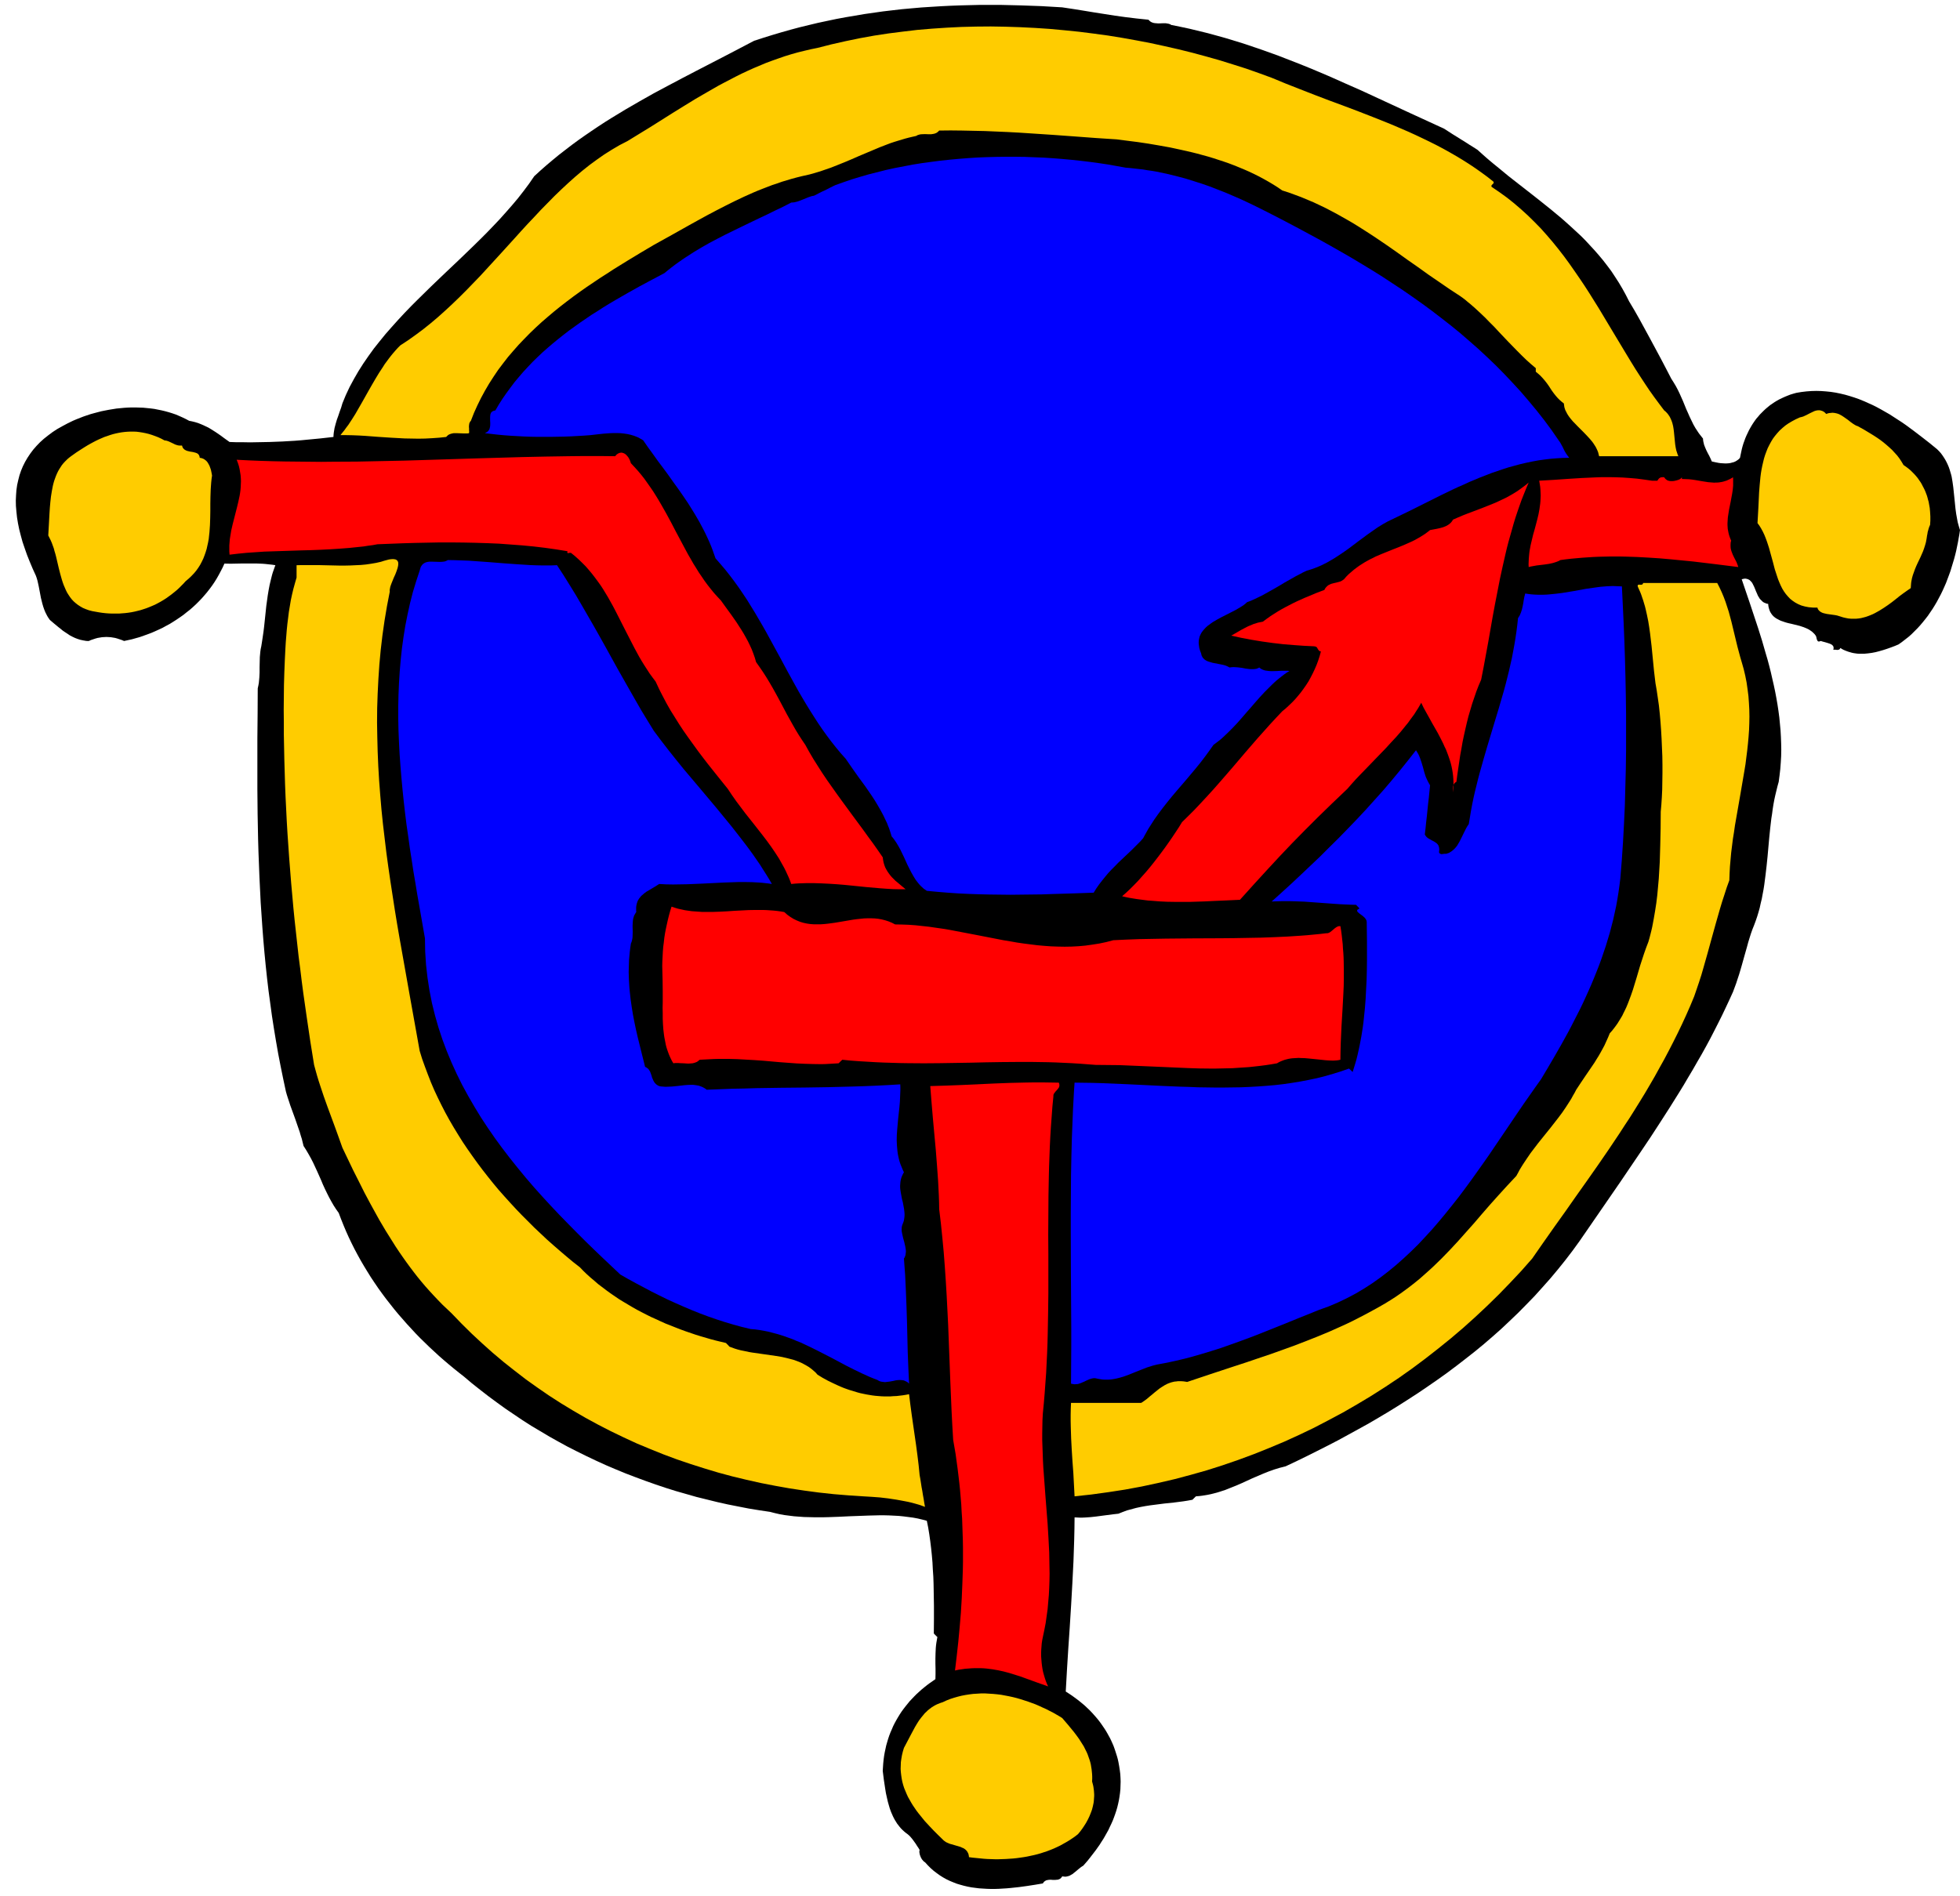
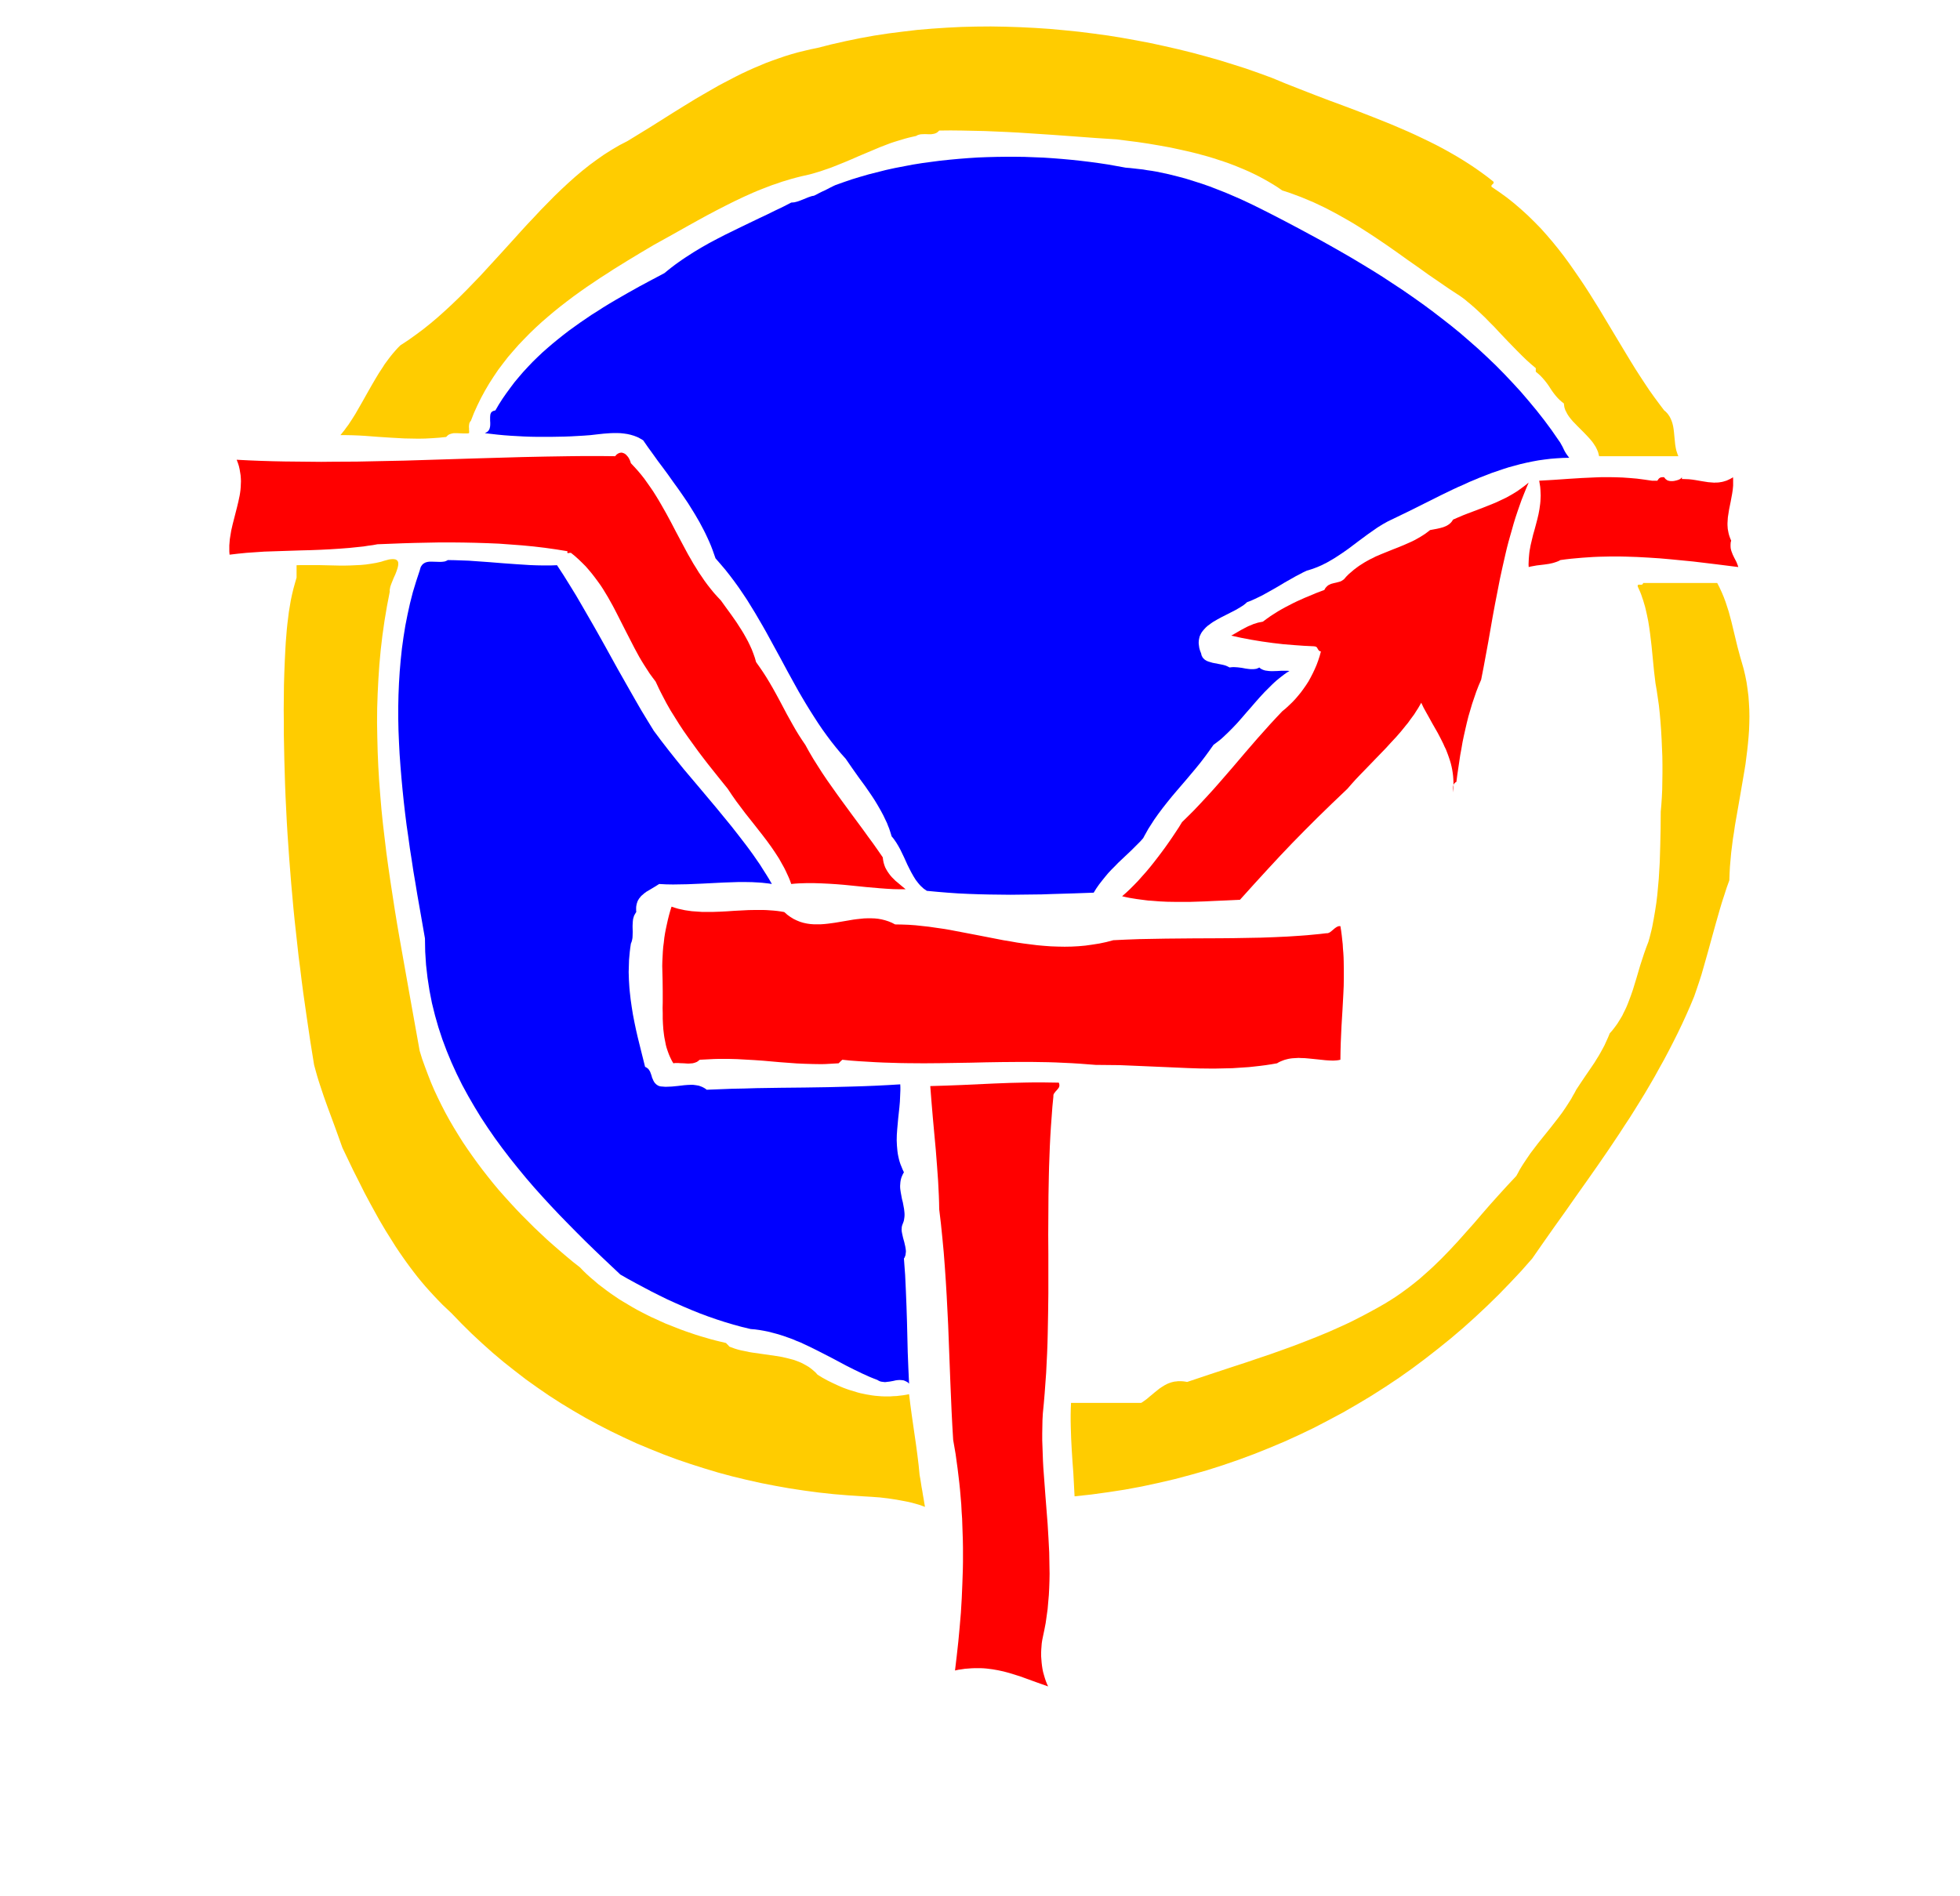
<svg xmlns="http://www.w3.org/2000/svg" fill-rule="evenodd" height="667.68" preserveAspectRatio="none" stroke-linecap="round" viewBox="0 0 16000 15483" width="7.187in">
  <style>.pen1{stroke:none}.brush2{fill:#fc0}.brush3{fill:#00f}.brush4{fill:red}</style>
-   <path class="pen1" style="fill:#000" d="m9375 161 5 5 4 4 5 4 5 4 10 5 12 4 11 2 13 1 12 1h13l26-1h26l12 2 11 2 12 4 10 6 75 15 75 16 74 18 74 18 73 20 72 20 72 22 72 22 71 24 71 24 70 25 70 25 69 27 70 27 68 27 69 28 137 58 135 60 136 60 134 62 270 125 270 124 34 22 34 22 34 21 35 22 34 21 34 22 34 21 34 22 42 38 42 37 43 36 43 35 85 70 87 68 86 67 85 67 85 68 83 69 41 36 40 36 39 36 40 37 38 38 37 40 37 40 36 41 35 42 34 44 33 44 31 47 31 48 29 49 28 51 27 53 44 74 43 76 42 77 43 79 43 80 43 80 43 82 43 83 19 30 18 30 16 30 15 31 28 63 26 64 14 31 14 32 15 31 15 31 17 30 19 29 10 15 11 14 11 14 11 14 1 13 2 13 3 12 3 13 9 23 10 23 11 22 12 22 11 23 10 23 27 6 30 6 16 2 16 1 16 1h15l16-1 15-2 15-4 15-4 13-6 13-8 7-5 5-4 6-6 5-6 5-24 5-24 5-23 6-23 7-23 8-22 8-22 9-21 10-21 10-21 11-20 11-19 12-19 13-19 13-18 15-17 14-17 16-16 16-16 16-15 18-15 17-14 19-13 19-13 20-12 20-11 21-10 22-10 22-9 23-9 23-7 25-7 41-7 42-5 41-3 40-1 40 1 40 3 39 4 39 6 39 8 38 9 38 11 38 12 37 13 37 15 36 16 36 16 36 18 35 19 35 20 35 20 34 22 34 22 34 22 33 23 65 48 64 49 63 49 61 50 17 17 15 17 13 18 12 18 11 18 10 19 9 19 8 19 7 20 6 20 6 20 5 20 7 42 6 43 9 86 9 89 6 44 8 44 4 22 6 22 6 21 7 22-5 34-6 33-6 34-7 34-7 34-8 33-9 34-10 33-10 33-10 33-12 33-12 32-12 32-14 32-14 31-15 31-16 30-16 30-17 29-18 29-19 28-19 28-21 27-21 26-22 26-22 24-24 24-24 24-25 22-27 21-27 21-27 19-31 13-32 12-31 11-31 10-31 9-31 8-31 6-30 4-31 3h-44l-15-1-14-2-14-2-14-3-14-4-14-4-14-5-13-5-14-6-13-7-12-8-3 4-2 4-3 3-3 2-7 2-8 1-9-1-8-1h-16l2-4 1-5v-8l-1-7-3-6-5-6-6-5-7-4-9-4-18-6-20-6-19-5-16-5-7 2-6 2h-5l-4-1-3-2-2-3-2-3-2-4-3-9-2-9-2-9-4-8-9-12-11-11-11-10-13-9-12-8-14-7-14-6-15-6-30-10-32-8-32-8-31-7-15-4-16-5-14-5-15-5-13-6-13-7-13-7-11-8-11-9-10-11-8-11-8-13-6-14-5-16-4-17-2-19-12-2-10-4-10-4-9-5-8-7-7-7-7-7-7-8-5-9-6-9-5-10-4-10-9-20-8-20-8-19-9-18-4-8-5-8-6-7-6-6-6-6-7-4-8-4-8-2-9-2h-10l-11 2-12 3 67 197 67 202 32 102 30 104 15 51 14 52 13 52 12 53 12 52 11 52 10 53 9 52 8 53 7 53 5 52 5 53 3 53 2 53 1 52-1 53-3 52-4 53-6 52-7 53-10 36-9 37-9 37-8 37-7 38-6 38-5 38-6 38-9 77-8 78-7 78-7 78-8 78-9 77-5 38-5 39-6 38-7 37-7 38-9 37-8 37-10 36-11 36-12 35-13 35-14 35-12 34-11 35-11 36-10 37-21 74-21 75-11 38-11 37-12 36-12 37-13 35-13 35-15 33-15 33-30 64-30 63-32 64-32 63-33 64-34 63-35 63-36 62-36 63-37 62-37 63-38 62-77 123-79 123-80 123-82 122-82 121-82 121-166 241-164 238-58 80-59 77-61 76-62 74-64 72-64 71-67 69-67 68-69 66-69 65-71 63-72 62-73 60-75 59-75 58-76 57-77 55-78 54-78 53-80 52-80 51-81 50-82 49-82 48-83 46-84 46-84 46-85 44-85 43-86 43-86 42-87 41-23 6-24 6-23 7-23 7-45 16-45 18-89 38-87 40-44 19-45 18-45 18-46 15-23 7-23 6-24 6-24 5-24 4-24 4-25 3-26 2-3 3-4 3-3 4-4 3-3 4-4 3-4 4-3 4-38 7-38 6-39 5-39 5-77 8-78 10-39 5-38 6-38 7-37 8-37 10-37 10-35 13-35 14-45 5-46 6-46 6-45 6-46 5-44 3-22 1h-22l-21-1-21-1-1 90-2 90-3 90-3 89-9 178-10 177-11 177-12 177-11 176-10 178 20 13 20 13 20 14 19 14 19 14 19 15 18 15 18 15 17 16 17 16 16 16 16 17 15 17 15 17 15 18 14 18 13 18 13 19 13 19 12 19 11 19 11 20 11 20 10 21 9 20 9 21 8 22 7 21 7 22 7 22 6 22 5 23 6 33 5 32 4 32 2 32 1 31-1 31-1 31-3 30-4 29-5 30-6 28-7 29-8 28-9 27-10 28-10 26-12 27-12 25-12 26-14 25-14 25-14 24-15 23-15 24-32 45-33 43-33 42-35 40-10 6-10 7-10 8-10 8-20 17-19 15-10 8-11 6-10 6-11 4-12 3-12 2-13-1-14-2-3 6-4 4-4 5-4 3-4 3-5 2-5 2-5 2-11 1-11 1h-23l-11-1h-12l-11 1-10 2-5 1-5 2-5 3-4 3-5 3-4 5-3 4-4 6-65 11-65 10-66 9-66 7-33 3-33 2-32 2-33 1h-32l-32-1-32-2-32-2-31-4-31-4-31-6-30-7-29-8-30-9-28-11-29-12-27-13-27-15-27-17-25-18-25-19-25-22-23-23-23-25-5-3-5-4-5-5-5-6-5-6-4-7-4-7-3-7-6-16-3-15-1-7v-6l1-6 1-6-9-15-11-16-11-18-13-18-13-18-14-17-7-8-7-7-7-6-7-6-15-11-13-11-13-12-12-12-11-13-10-13-11-14-9-15-9-14-8-15-8-16-7-16-7-16-6-16-6-17-5-17-10-35-8-35-8-36-6-37-11-73-9-72 2-31 2-30 3-30 4-30 5-29 6-28 6-28 8-28 8-27 9-27 10-26 11-25 11-26 12-24 13-24 14-24 14-23 15-23 16-22 17-22 17-21 17-21 19-20 19-20 19-19 21-19 20-18 22-18 21-17 23-17 23-16 23-16 1-42v-42l-1-42v-42l1-43 2-43 2-22 3-22 4-23 4-23-4-4-4-3-3-4-4-3-3-4-4-3-3-4-4-4 1-113v-116l-1-58-1-59-1-58-2-59-4-59-3-58-5-58-6-58-7-57-8-57-9-55-11-55-37-10-38-9-38-7-38-5-39-5-39-4-39-2-40-2-40-1h-40l-41 1-41 1-82 3-82 3-82 4-83 3-41 1h-82l-41-1-40-1-41-3-40-3-40-5-39-5-39-7-39-9-39-10-87-13-86-14-87-17-86-17-85-19-85-21-85-21-84-24-84-24-83-26-83-28-82-29-81-30-81-31-80-33-80-34-79-36-78-37-77-38-77-39-75-41-75-42-74-44-74-44-72-46-71-48-71-48-69-50-69-51-67-52-67-53-65-55-41-32-41-33-41-34-40-34-40-35-39-36-39-36-38-37-38-37-37-38-36-39-36-39-35-40-35-40-34-41-33-42-33-42-32-43-31-43-30-44-30-45-28-45-28-46-27-46-26-47-25-47-24-48-23-48-22-49-21-50-20-50-19-50-22-31-20-31-19-33-18-33-17-34-17-35-16-35-15-36-32-72-33-71-18-35-19-34-20-34-21-33-7-28-7-29-9-28-8-28-19-55-19-55-20-55-20-55-9-28-9-27-9-28-8-28-22-103-21-103-20-103-18-103-17-103-16-103-14-103-14-103-12-102-11-103-10-103-9-103-8-103-7-103-7-103-5-103-5-102-4-103-4-103-3-103-4-206-2-205v-412l2-205 1-206 5-23 4-22 2-22 2-21 2-42v-42l1-42 1-42 2-21 2-22 3-22 5-23 6-38 6-40 6-41 5-41 9-85 9-86 6-43 6-43 7-42 8-42 10-42 10-40 6-20 7-20 7-20 7-19-27-4-28-3-27-3-26-2-52-2h-103l-51 1-51 1-51-1-14 31-16 31-16 30-17 30-18 29-19 28-20 27-21 27-22 26-22 25-23 24-24 24-25 23-25 22-27 21-26 21-27 19-28 19-28 18-29 18-30 16-29 16-30 14-31 14-30 13-32 12-31 11-31 11-32 9-32 9-32 7-32 7-19-8-18-6-18-6-18-5-18-3-18-3-18-1-18-1-17 1-18 1-18 3-18 3-18 5-18 6-18 6-18 8h-12l-12-1-11-2-12-2-23-5-22-7-21-8-21-10-21-11-19-13-20-13-19-13-18-15-18-14-35-29-34-29-7-10-7-10-6-10-6-11-11-22-9-22-8-23-7-24-6-24-6-24-9-48-9-47-5-23-5-22-6-21-7-20-26-57-24-57-22-55-19-54-18-53-14-51-13-51-10-49-8-49-5-47-4-46-1-44 2-44 3-42 6-42 9-40 10-39 13-38 15-36 18-36 20-34 22-33 24-32 27-31 29-30 31-28 34-27 36-27 38-25 41-23 43-23 45-22 28-12 28-11 28-11 29-10 30-10 29-8 30-8 31-8 30-6 31-6 31-5 31-5 31-3 31-3 31-2 31-1h31l31 1 31 1 31 3 30 3 31 4 30 6 30 6 29 7 29 8 29 9 29 10 28 12 27 12 27 13 26 14 25 5 24 6 23 7 23 9 21 9 21 10 21 10 20 12 38 24 38 26 38 28 38 27 57 2h56l55 1 54-1 53-1 52-1 52-2 52-2 51-3 51-3 51-4 52-5 105-10 107-12 1-19 2-18 3-18 3-18 9-34 10-34 12-33 11-33 12-33 10-34 28-68 31-66 35-65 37-64 40-63 42-61 44-61 47-59 48-59 50-57 52-58 52-56 54-56 55-55 56-55 56-55 114-109 114-108 57-55 56-54 56-55 55-55 53-55 53-56 51-57 50-57 48-57 46-59 44-59 42-61 49-45 50-44 51-43 51-42 53-41 52-40 53-39 54-38 54-37 55-37 55-36 56-35 56-34 56-34 57-33 57-33 115-65 116-62 117-62 117-61 236-122 235-123 74-24 74-23 74-22 74-21 75-20 74-18 75-18 75-16 76-16 75-14 77-13 76-13 77-11 77-11 77-9 78-9 78-7 79-7 78-5 80-5 80-4 80-3 81-2 81-2h164l83 2 84 2 84 3 84 3 86 5 85 5 93 14 87 14 85 14 83 13 83 13 86 12 91 11 96 10z" />
  <path class="pen1 brush2" d="m10381 635 116 48 117 46 118 46 118 45 119 44 119 45 118 46 118 47 58 24 58 25 58 25 57 26 57 27 56 27 56 28 55 29 54 30 54 31 53 32 52 33 51 34 51 36 49 36 48 38 2 4v6l-1 3-3 4-5 4-4 5-4 4-1 3v7l2 3 63 43 61 44 59 47 57 49 55 50 53 52 52 53 49 55 48 56 47 58 45 58 44 60 42 60 42 61 41 61 40 62 78 125 75 125 75 125 74 123 37 61 37 60 38 59 38 58 38 57 40 56 40 54 40 53 11 9 9 9 9 10 7 10 7 10 6 11 5 11 5 11 4 11 4 12 3 12 3 12 4 24 3 25 5 51 5 50 4 25 5 24 4 12 4 12 4 12 5 11h-647l-4-16-4-16-6-15-7-15-7-14-9-14-9-14-10-14-22-26-24-26-25-26-25-25-25-25-24-25-12-12-11-13-10-12-10-13-9-13-8-13-7-14-7-13-5-14-4-14-2-15-2-14-18-14-17-15-15-15-14-16-13-16-12-16-12-17-11-17-11-17-12-17-13-17-13-16-15-17-16-17-18-16-19-16v-29l-39-33-38-34-38-37-37-37-75-77-75-79-37-40-39-39-38-39-39-37-40-37-40-35-21-17-20-17-21-16-21-15-87-57-86-59-86-59-85-61-86-60-85-61-86-60-87-59-44-29-45-29-44-28-45-28-46-27-46-26-46-26-47-25-48-25-48-23-49-23-50-21-50-21-51-19-52-19-53-17-36-25-38-24-37-22-39-22-39-21-40-20-40-19-41-18-41-17-42-17-42-16-43-15-43-14-43-14-43-13-44-12-44-12-44-11-44-10-44-10-88-19-89-16-88-15-87-13-87-11-85-11-169-11-175-13-179-13-182-12-92-6-93-5-93-4-93-4-93-2-94-2-93-1-93 1-5 5-4 4-5 4-5 4-10 5-12 4-11 2-13 2h-25l-26-1-26 1-12 1-12 3-12 4-10 6-31 7-30 7-30 8-30 9-30 9-29 9-30 10-29 11-57 22-57 24-57 24-57 24-57 25-57 24-57 23-58 23-29 10-29 10-29 10-30 9-30 9-30 8-31 7-31 7-40 10-41 11-40 12-40 12-39 14-40 13-39 15-39 15-38 15-38 16-38 17-38 17-76 36-74 37-74 38-74 39-73 40-74 41-146 82-146 81-108 64-109 66-55 34-55 34-55 36-55 35-55 37-55 37-54 38-54 39-53 40-53 41-51 41-51 43-51 44-49 45-48 46-46 47-46 48-44 50-43 50-41 53-40 53-37 55-36 56-34 58-32 59-30 61-28 62-25 64-5 5-3 6-3 5-2 6-2 13-1 13 1 14v13l1 13-1 13-12 2h-37l-25-1-26-1h-25l-11 2-12 3-11 4-10 5-9 8-9 9-29 3-28 3-29 2-28 2-57 3-56 1-56-1-56-1-55-3-55-3-107-7-105-8-52-3-51-2-50-1h-49l16-20 17-21 15-21 16-21 29-44 29-46 54-94 54-96 28-49 28-48 29-48 31-47 15-24 17-23 17-23 17-22 18-22 19-22 19-21 21-21 64-42 63-45 63-47 61-49 60-51 59-53 58-54 58-56 57-57 56-58 56-58 55-60 110-120 109-120 54-60 55-60 55-58 54-58 56-57 55-56 56-54 57-53 57-51 58-49 59-47 60-44 60-42 62-39 63-37 64-33 186-114 184-116 92-57 93-57 93-54 94-54 47-25 48-25 48-25 48-24 49-23 49-22 50-21 50-21 51-19 51-18 52-18 52-16 53-15 53-13 55-13 54-11 114-29 115-26 116-24 116-21 118-18 118-15 118-14 119-10 120-8 120-6 120-3 120-1 120 2 121 4 120 6 120 8 119 11 119 12 119 15 118 16 117 19 117 21 115 22 115 25 114 26 113 28 111 30 110 31 109 34 107 34 105 37 104 38z" />
  <path class="pen1 brush3" d="m10252 1685 88 44 88 45 88 46 87 46 87 47 87 47 86 48 86 49 85 49 85 51 84 51 83 52 82 54 82 54 81 56 79 56 79 58 78 60 77 60 76 62 74 64 74 65 72 67 71 68 69 70 68 72 67 73 65 76 64 77 62 79 60 81 58 84 12 17 10 18 10 18 9 19 9 18 11 18 12 17 13 17-51 1-50 3-50 4-50 6-50 7-49 9-48 10-48 11-48 13-48 13-47 15-47 16-47 16-46 18-47 18-45 19-46 19-45 21-46 20-45 21-89 43-88 44-88 44-88 44-87 42-87 42-43 24-42 26-40 28-40 28-77 57-77 58-38 27-40 27-40 26-41 24-21 12-22 11-22 11-23 10-23 9-23 9-25 8-24 7-32 15-30 16-31 16-30 17-60 34-60 36-60 34-61 34-31 15-31 15-31 14-32 12-13 12-14 11-15 10-16 10-34 20-37 19-37 19-38 19-37 20-36 21-16 11-16 12-15 11-14 13-12 13-12 14-10 14-8 15-7 16-4 17-3 17-1 19 2 19 3 21 6 22 9 23 2 9 2 8 4 8 3 6 5 7 5 5 5 5 6 5 7 4 6 4 8 3 7 3 17 5 17 5 36 7 36 7 18 4 17 5 16 7 15 8 17-2 16-1 17 1 16 1 33 4 32 6 15 2 16 2 14 1h15l14-1 13-2 7-2 6-3 6-2 6-4 5 5 6 4 6 4 6 3 12 5 14 4 15 2 15 2 16 1h17l34-1 34-2h50l16 2-22 13-21 15-21 16-20 16-21 17-20 18-20 19-19 19-39 39-38 41-38 43-37 43-37 42-37 43-37 42-38 40-19 19-19 19-19 18-19 18-19 17-20 16-20 15-20 15-34 48-35 48-36 47-38 47-78 93-79 92-39 46-38 47-37 47-36 48-17 24-17 24-16 25-16 25-16 25-14 25-14 25-14 26-22 25-24 24-25 25-25 25-54 51-55 52-27 28-27 27-27 29-25 30-25 31-24 31-23 33-21 34-169 6-169 5-85 3-85 1-86 1-85 1-86-1-85-1-85-2-86-3-85-4-86-6-85-7-85-8-13-9-13-9-12-11-12-11-11-12-10-12-10-13-10-13-18-29-17-30-16-31-16-32-29-64-30-62-16-29-17-28-9-13-9-13-9-12-10-11-7-23-7-22-7-21-9-22-8-21-10-21-10-21-10-21-22-41-23-40-24-40-26-40-53-77-55-75-53-75-51-74-41-46-39-47-38-48-36-48-36-50-34-50-33-51-33-52-32-52-31-52-31-53-30-54-59-107-58-108-59-108-59-108-30-53-31-53-31-53-32-52-32-52-34-51-34-50-36-50-37-49-37-47-40-47-40-46-12-34-12-34-13-34-14-33-15-33-15-32-16-32-17-32-17-32-18-31-18-31-19-31-38-61-40-59-41-59-42-58-41-58-42-57-42-56-40-56-40-55-38-55-12-8-13-7-12-7-13-6-13-5-13-5-14-4-13-4-27-6-27-4-28-3-28-1h-28l-28 1-28 2-27 2-55 6-52 6-53 4-53 3-54 3-54 2-55 1-55 1h-109l-55-1-55-2-54-3-54-3-54-4-53-5-52-6-52-6 8-4 7-4 6-4 6-5 4-6 4-6 3-6 2-7 3-14 1-15v-15l-1-16v-29l1-14 2-12 3-6 2-5 4-4 4-4 5-3 7-3 7-2 8-2 28-48 30-47 32-46 33-45 33-44 36-43 36-42 38-41 38-40 40-39 40-38 42-37 42-36 44-36 44-35 44-34 46-33 46-33 47-32 47-32 48-30 48-31 49-30 49-29 99-57 100-56 101-54 100-53 28-23 29-23 29-22 29-21 30-21 30-20 31-20 31-20 63-38 65-37 66-35 66-34 135-66 135-65 68-32 67-33 67-32 66-34 13-1 12-1 12-3 12-3 23-8 23-9 22-9 22-9 12-4 11-4 12-3 12-2 22-11 21-11 22-11 22-10 22-11 21-11 22-11 21-10 67-24 67-23 69-21 69-20 71-18 71-18 73-16 73-14 73-14 75-12 74-10 76-10 76-8 76-7 76-6 77-5 77-3 77-2 77-1h77l77 1 76 3 77 3 76 5 76 6 76 7 75 8 75 9 74 10 73 11 73 13 72 13 36 3 36 4 35 4 36 4 35 6 36 5 35 6 34 7 70 15 68 17 68 18 67 21 66 21 66 23 64 25 64 25 63 27 62 27 62 29 60 29z" />
-   <path class="pen1 brush2" d="m15166 3480 52 29 53 32 26 16 26 17 26 18 25 19 24 20 24 21 23 21 21 23 21 23 19 25 17 26 16 27 16 11 15 11 14 11 14 12 13 13 13 13 12 13 11 13 11 14 10 15 10 14 9 15 8 16 8 15 8 16 7 16 6 16 6 16 5 17 4 16 5 17 3 17 3 17 3 17 3 34 2 35v34l-2 34-7 16-5 15-4 15-4 14-2 14-3 14-2 14-2 13-5 27-7 25-8 25-9 25-21 48-23 48-11 24-10 24-9 25-9 25-7 25-5 26-2 14-1 13-1 14-1 14-29 20-31 22-31 23-31 25-32 25-33 24-34 23-35 22-18 10-18 10-18 9-19 8-18 7-20 7-19 5-20 5-20 3-20 2h-41l-22-2-21-4-22-5-22-7-13-4-13-4-14-3-14-2-29-4-28-4-13-3-13-3-12-4-11-6-5-3-4-3-4-4-4-4-4-5-3-5-2-5-2-7h-37l-34-3-31-6-29-8-26-11-24-13-22-15-20-16-18-19-17-20-15-21-14-23-12-24-11-25-11-27-9-27-18-55-15-58-16-58-16-58-9-28-9-27-10-27-11-27-12-25-13-24-14-23-16-22 7-124 6-127 5-63 6-63 4-31 5-30 6-30 7-30 7-29 9-29 10-27 11-28 13-26 14-26 15-25 17-23 19-23 20-22 23-21 24-20 26-18 29-17 30-16 33-15 13-3 14-4 13-6 13-6 27-14 27-13 13-6 14-4 7-1 6-1h14l7 1 6 2 7 2 7 3 7 4 7 5 6 6 7 7 11-4 11-3 10-1 10-1 10-1 9 1 9 1 9 2 9 2 9 3 8 3 8 4 16 9 15 10 30 21 28 22 14 10 14 9 14 8 14 5zM1486 3638l2 7 2 6 3 6 4 5 4 4 4 4 5 3 5 3 11 5 12 3 12 3 13 2 12 2 12 3 11 3 10 4 5 3 4 3 3 4 4 4 2 5 2 5 2 7v6l13 2 12 4 11 5 9 7 9 7 8 9 6 9 6 11 6 11 4 11 4 11 4 12 5 24 4 22-4 28-3 29-2 28-2 29-2 58-1 58v58l-1 58-2 58-4 57-3 28-3 28-5 28-6 27-6 27-8 26-9 26-10 26-12 25-13 25-15 24-17 24-19 23-21 22-22 21-25 21-19 21-19 19-19 19-20 18-21 17-20 16-22 16-21 15-22 14-22 13-22 12-23 12-23 10-24 10-23 9-24 8-25 8-24 6-25 6-25 5-26 4-25 3-26 2-26 2h-53l-27-1-27-2-27-3-27-4-28-5-28-5-27-7-25-9-24-10-21-12-20-13-18-14-17-15-15-16-14-18-12-18-12-19-10-20-9-21-9-21-8-22-7-22-13-46-12-47-11-47-11-47-6-23-7-23-6-23-8-22-8-22-9-21-10-20-10-20 5-89 5-92 3-46 4-45 5-45 7-44 4-21 4-21 5-21 6-21 7-20 7-19 8-19 9-19 10-18 11-17 11-17 13-16 14-15 15-15 16-14 17-13 45-32 45-29 22-14 23-14 23-13 22-12 23-12 23-11 23-10 23-10 24-8 23-8 23-7 24-6 24-5 23-4 24-3 24-2 25-1h24l25 1 24 3 25 4 25 5 25 6 26 8 25 9 26 10 26 12 26 14 10 1 9 2 9 3 8 3 17 8 17 8 16 8 18 6 9 2 9 1h21z" />
  <path class="pen1 brush4" d="m5150 3782 29 31 28 31 27 32 26 33 24 34 24 34 24 35 22 35 22 36 21 36 21 37 21 37 40 74 39 75 40 75 40 75 20 37 21 36 21 37 22 35 22 36 24 35 23 34 25 34 26 33 26 32 28 31 29 31 41 57 43 59 21 30 21 30 20 31 20 31 19 31 18 32 18 33 16 33 15 33 13 34 12 34 10 35 29 41 28 41 27 42 26 43 25 43 24 43 24 44 23 43 46 87 48 86 24 42 25 41 26 40 27 40 31 56 34 58 36 57 37 58 39 58 41 58 41 58 42 58 85 116 85 115 41 57 42 57 40 57 38 55 3 22 4 21 6 20 7 19 9 17 10 17 11 16 12 16 13 15 14 14 15 15 16 13 33 28 34 28h-50l-51-1-53-3-55-4-114-10-118-12-60-6-61-5-62-4-62-3-62-2h-62l-31 1-31 1-31 2-31 3-10-28-11-27-12-26-12-26-13-26-14-25-14-25-14-25-31-48-32-47-34-47-35-46-72-92-73-92-36-48-36-48-35-50-34-51-82-102-82-103-40-52-40-53-39-54-39-54-38-54-37-56-35-56-35-56-33-58-31-59-15-29-15-30-14-30-14-30-25-33-24-33-22-34-22-34-21-34-20-34-19-35-19-35-72-140-71-140-18-35-18-34-19-34-19-34-20-33-20-33-21-32-23-32-23-31-24-31-25-30-26-30-28-28-29-28-30-27-32-26-5-1h-5l-6 1-6 1h-5l-2-1-1-2-1-1v-3l1-4 1-4-92-15-92-13-93-11-94-9-94-7-95-7-96-4-96-3-97-2-97-1h-99l-100 2-100 2-101 3-103 4-103 4-38 7-38 5-38 6-39 4-77 8-78 6-78 5-79 4-78 3-77 2-154 5-150 5-73 5-72 5-70 7-68 8-2-26v-50l2-25 2-25 4-25 4-24 4-24 11-48 12-47 12-47 12-47 11-46 10-47 4-24 3-23 2-24 1-24 1-24-1-24-2-25-4-25-4-24-6-26-8-25-10-26 99 5 99 4 99 3 98 2 98 1 99 1 98 1 97-1 196-1 194-4 194-4 194-6 385-12 382-11 190-4 190-3 95-1h188l94 1 6-6 5-6 5-4 6-4 5-3 5-2 5-2 5-1 6-1h10l4 2 10 3 9 5 9 7 7 8 8 9 6 9 6 11 5 11 4 11 3 10zm8379 143 6-8 5-7 5-5 6-4 7-3 7-1 10-1 10 1 6 8 6 7 7 5 7 5 9 3 8 2 9 1h19l10-1 9-2 9-2 17-5 15-7 3-2 3-4 3-2 2-3h3l1 1-1 4-1 6 29 1 28 1 28 3 27 4 52 9 51 8 25 2 25 2 13-1h12l13-1 12-2 13-2 12-3 13-4 13-4 13-6 13-6 13-7 13-8 1 17v51l-3 33-5 33-12 65-13 64-5 32-5 32-1 15-1 16-1 16v16l1 16 1 15 3 16 3 16 4 16 5 16 6 16 7 16-4 16-1 16v15l1 15 3 14 4 13 5 13 5 13 12 25 13 25 6 12 5 13 5 13 4 13-183-23-183-22-92-9-92-9-91-8-92-6-91-5-91-3-46-1h-90l-45 1-45 1-45 2-45 3-44 3-45 4-44 4-44 5-44 6-15 8-15 6-15 5-16 5-32 7-34 5-33 4-34 4-16 3-17 3-16 3-16 4-1-23 1-24 1-22 2-23 2-22 3-22 4-21 4-22 10-42 10-42 12-42 11-41 11-42 10-42 4-21 4-22 3-22 3-22 2-22 1-22 1-23-1-24-1-23-2-24-4-25-4-25 121-7 115-8 112-7 110-5 55-2h55l56 1 57 2 57 4 59 5 61 8 62 9h44zm-1438 1625-21 49-19 49-17 50-17 50-15 51-15 51-13 52-12 52-12 53-11 53-9 53-10 54-8 54-8 54-8 54-7 55-6 3-5 4-5 5-3 4-3 5-2 5-2 6-1 5-1 12v37l3-28 1-27v-26l-1-27-2-26-3-25-4-25-5-25-6-25-7-24-8-24-8-23-9-24-9-23-11-22-10-23-22-44-23-44-24-42-24-42-23-42-23-41-22-40-19-40-13 23-14 24-15 23-15 24-17 23-17 23-17 24-19 23-38 47-40 46-42 45-42 46-85 88-83 86-40 41-38 40-35 39-33 38-129 123-116 113-105 105-100 102-99 104-101 109-108 118-119 132-108 5-115 5-60 3-61 2-62 2h-125l-63-1-63-3-62-5-31-2-31-4-31-4-30-4-31-5-30-5-29-6-30-7 32-28 32-30 32-32 33-34 32-36 33-37 32-38 32-40 31-40 31-41 31-42 29-41 29-42 28-42 27-41 25-41 50-49 51-51 51-54 52-56 52-57 52-59 52-60 52-60 103-121 103-119 51-57 50-56 50-54 49-52 28-23 26-24 26-25 25-26 24-28 23-28 22-30 21-30 20-31 18-33 17-33 16-34 15-35 13-35 12-37 10-37-6-1-5-2-4-3-3-3-5-7-4-7-4-7-5-6-4-2-5-2-5-1-7-1-82-4-84-6-85-7-86-10-43-6-43-6-43-7-42-7-43-8-42-8-41-9-41-9 23-13 26-15 29-17 32-17 17-9 17-8 18-7 18-8 19-6 19-6 20-4 20-4 31-23 31-22 31-20 30-19 31-18 31-17 31-16 31-16 31-15 31-14 31-14 32-13 64-27 66-25 7-13 8-10 9-9 9-7 10-5 10-5 11-3 11-3 22-5 23-6 10-3 11-5 9-6 10-7 19-22 20-20 21-18 21-18 21-16 22-16 22-14 22-14 23-13 22-12 23-11 23-12 47-20 47-19 47-19 46-18 46-19 45-20 22-10 22-11 21-12 21-12 21-13 20-13 20-15 19-15 27-5 27-5 27-6 25-7 13-5 12-5 11-6 11-7 10-8 9-9 8-10 7-12 41-18 40-17 41-16 40-15 79-30 78-31 38-16 38-18 38-18 38-21 19-11 18-11 19-12 18-13 18-13 19-14 18-14 18-15-20 47-19 47-19 48-17 48-17 49-16 48-15 49-14 50-14 49-14 50-13 50-12 51-23 101-22 101-20 103-20 102-19 103-18 103-18 103-19 103-19 103-20 102z" />
  <path class="pen1 brush3" d="m4547 4615 53 81 51 82 51 83 49 84 49 85 49 85 48 85 48 86 95 172 97 171 49 86 49 85 51 84 51 83 59 79 61 79 62 78 64 79 131 155 131 156 64 78 63 77 61 78 60 78 29 39 28 39 27 39 27 39 25 40 25 39 24 39 23 40-26-4-26-3-27-3-27-2-55-3-56-1h-57l-58 2-59 2-60 3-119 6-119 5-59 1-58 1-57-1-57-3-35 22-35 21-17 10-17 10-15 11-14 12-14 12-11 14-6 7-4 7-5 8-4 9-3 9-3 9-2 10-2 10-1 12v23l1 13-5 7-4 7-4 7-4 7-5 15-4 15-2 17-1 17-1 17v17l1 35-1 34-1 17-3 16-4 15-6 15-5 34-4 33-3 33-3 33-1 33-1 33-1 33 1 32 1 32 2 32 2 32 3 32 7 63 9 63 10 62 12 62 13 62 14 61 30 121 30 120 6 3 6 3 5 4 5 3 8 9 6 9 6 11 4 11 4 11 4 12 3 12 5 11 5 12 6 11 7 10 10 10 5 4 6 4 7 4 7 3 13 3 13 1 13 1 13 1 26-1 25-1 51-5 51-6 25-2 24-1h24l23 3 12 2 11 2 11 4 11 4 11 5 11 6 10 6 10 8 104-4 102-4 101-2 100-3 197-3 195-2 193-3 194-5 97-3 98-4 99-5 100-6 1 24v24l-1 24-1 23-2 47-4 46-10 92-8 89-3 44-1 44 1 22 1 22 2 22 2 22 3 22 4 21 5 22 6 22 7 21 9 22 9 22 10 21-8 14-6 13-6 14-4 14-3 13-2 14-1 14-1 13v14l1 13 2 14 2 14 5 27 5 27 7 27 5 27 5 27 3 27 1 14v13l-1 13-2 14-2 13-4 13-5 13-5 13-2 8-2 8v9l-1 8 1 17 3 17 8 36 10 36 4 18 4 17 3 18 2 17v8l-1 9-1 8-1 8-2 8-3 7-3 8-5 7 5 69 5 67 3 65 3 65 5 126 4 124 3 124 3 124 5 127 6 131-7-7-7-6-8-4-8-4-7-3-8-3-8-1-8-1-16-1-16 1-16 2-17 4-16 3-17 3-17 2-16 2h-9l-8-1-8-1-8-1-9-2-8-3-8-4-8-5-31-12-32-13-31-14-31-14-62-30-62-31-124-66-125-64-63-31-64-30-33-13-32-14-33-12-34-12-33-11-34-10-34-9-35-9-35-7-35-6-36-5-36-3-71-17-70-19-70-21-68-22-69-24-67-25-67-27-66-28-66-29-66-30-65-32-64-32-64-34-64-34-64-35-63-36-71-67-72-68-71-68-72-70-71-71-71-72-71-73-70-74-69-75-68-76-67-78-65-79-64-80-62-81-60-82-58-84-56-85-53-87-51-88-49-90-45-91-42-92-39-94-36-96-32-97-28-98-25-101-20-102-16-104-12-105-7-108-2-109-31-178-32-182-15-92-16-94-14-93-15-95-13-95-14-96-12-96-11-96-10-97-9-97-8-97-7-97-5-97-4-96-2-97v-97l2-96 4-95 6-96 8-94 10-94 13-94 15-93 18-91 20-91 23-90 27-89 29-88 3-11 3-10 3-9 5-8 5-7 5-6 6-5 6-4 7-4 7-3 7-2 8-2 16-2h17l35 1 35 1 17-1 16-2 8-2 7-3 7-3 7-4 56 1 57 2 57 2 56 4 113 8 112 9 111 8 110 7 55 2 55 1h55l54-2z" />
  <path class="pen1 brush2" d="m3182 4830-23 119-20 119-17 119-14 119-11 119-8 119-6 119-4 119-1 118 2 119 3 118 5 119 7 118 9 118 10 118 12 117 14 118 14 117 16 117 17 117 18 117 18 117 19 116 20 116 82 462 82 457 20 65 23 64 24 64 25 64 27 63 29 62 30 61 32 62 33 60 35 60 36 59 37 59 39 58 40 57 41 57 42 56 43 55 44 55 45 54 47 53 47 52 48 52 49 51 50 50 50 50 52 49 51 48 53 47 53 46 54 46 54 45 55 43 28 29 29 28 30 27 31 26 31 27 33 25 33 25 34 25 34 23 35 24 36 22 37 22 37 22 37 21 38 20 39 20 38 19 40 18 39 18 40 18 41 16 40 16 41 16 41 15 41 14 41 14 42 13 41 12 41 12 42 11 41 10 42 10 3 4 4 4 4 4 3 3 4 4 3 3 3 4 4 4 22 8 22 8 23 7 23 6 24 5 24 5 24 5 24 4 98 14 97 14 48 8 47 11 23 6 23 6 22 8 22 8 21 9 21 11 20 11 20 12 19 14 18 15 18 16 16 18 41 25 42 23 43 21 43 20 23 10 22 9 22 8 23 8 23 7 23 7 23 7 23 6 24 5 24 5 24 4 24 4 24 3 24 2 25 2 24 1h50l25-2 26-1 25-3 26-3 25-4 26-5 10 82 11 82 12 84 12 83 12 83 11 83 10 82 8 81 6 33 5 32 5 33 6 32 5 32 6 33 5 32 6 33-25-9-26-9-28-8-29-8-30-7-31-6-32-6-33-6-33-5-33-5-34-4-34-4-68-5-67-4-122-8-121-10-120-13-120-16-119-18-118-21-118-23-116-26-116-28-115-31-113-34-113-36-112-38-110-41-109-44-108-45-106-49-106-51-103-53-103-56-100-58-99-60-98-63-96-66-94-67-92-71-91-72-89-75-86-77-85-79-83-82-81-84-37-35-37-35-36-37-35-37-34-37-34-38-33-39-32-39-31-40-31-41-30-41-29-41-29-42-28-42-27-43-27-43-27-43-26-44-26-44-25-45-49-89-48-90-46-92-46-91-44-92-44-92-30-84-30-83-31-84-31-84-30-84-28-84-14-43-13-43-12-43-12-44-31-193-29-196-14-98-14-98-13-99-12-99-13-100-11-99-11-100-11-100-10-100-9-101-9-100-8-101-8-101-7-101-7-101-6-101-5-101-5-101-4-102-3-101-3-102-2-101-2-101v-102l-1-101 1-101 1-101 3-101 4-100 5-100 3-50 4-49 4-50 5-49 6-48 6-49 8-48 8-48 10-47 11-46 13-47 13-45v-101l43-1h132l88 2 88 2h44l44-1 43-2 43-2 42-4 41-6 41-7 40-9 25-8 22-6 19-5 16-2 15-1 12 1 10 2 8 4 6 5 4 6 3 7 1 8v10l-1 10-2 10-3 12-8 24-10 26-12 26-11 27-10 25-8 23-2 11-2 10-1 10 1 8zm10836-70 19 37 18 39 16 38 15 40 13 40 13 40 11 41 11 41 20 83 20 83 10 41 11 41 11 41 12 41 16 56 13 55 11 56 8 56 7 55 4 56 3 55 1 56-1 55-2 55-4 56-5 55-6 56-7 55-7 56-9 55-38 222-39 223-8 56-9 56-7 56-7 56-5 56-5 57-3 56-2 56-21 58-19 59-19 58-18 60-34 119-33 119-33 120-34 120-17 59-19 59-20 59-20 58-32 77-33 75-34 74-35 73-36 72-37 72-37 70-39 70-38 69-40 69-40 68-41 67-41 66-42 67-43 65-42 65-87 130-88 128-89 127-90 127-89 127-90 126-90 128-89 128-88 100-91 97-93 96-95 93-97 91-99 89-101 86-104 84-105 82-107 80-109 77-111 74-113 72-115 69-116 67-118 63-119 62-121 58-123 56-124 52-125 50-127 47-128 44-129 41-131 37-132 35-133 31-135 29-135 25-136 21-138 19-138 15-5-95-5-95-7-94-6-94-5-95-3-95-1-49v-48l1-49 2-49h573l24-16 23-17 21-18 21-17 20-17 20-16 20-16 21-14 21-13 21-11 12-5 11-4 12-4 12-3 13-3 13-1 14-2h28l16 1 15 2 17 3 191-64 194-64 98-32 97-33 98-33 98-35 97-35 96-37 96-38 94-39 47-21 47-21 46-21 46-22 45-23 45-23 45-24 44-24 47-26 45-26 44-27 42-27 42-29 40-29 40-30 38-30 38-31 36-32 36-32 36-33 34-33 35-34 33-34 34-35 66-71 65-73 66-74 65-76 67-77 69-77 71-78 74-79 14-25 13-25 14-23 15-24 30-45 30-44 32-42 32-42 33-41 33-41 33-41 32-41 32-41 32-43 30-44 29-45 15-24 13-24 14-24 13-25 39-59 37-55 37-54 36-53 17-28 17-27 16-28 16-29 16-30 14-31 15-33 14-34 17-19 16-20 15-20 15-21 13-21 13-21 13-22 11-23 11-22 11-23 10-24 9-23 18-48 17-49 30-98 29-99 16-49 16-49 17-48 18-47 9-31 8-31 8-32 7-31 12-64 11-64 10-65 8-66 6-66 6-67 4-67 4-68 2-68 2-68 3-137 1-138 5-57 4-61 3-63 1-66 1-68v-69l-1-70-3-70-3-71-4-70-5-69-6-68-7-66-9-63-9-61-10-58-12-101-10-102-10-102-12-101-7-50-8-50-10-49-11-49-6-24-7-23-7-24-8-23-8-24-9-23-10-22-10-23v-9l2-2 2-2 6-1h8l9 1 7-2 4-1 3-3 2-4 1-5h605z" />
-   <path class="pen1 brush3" d="m13240 4788 7 146 7 148 6 147 5 149 4 149 3 150 2 150v301l-2 150-4 151-4 150-7 149-8 149-10 149-12 148-7 56-8 57-9 56-10 56-12 55-12 55-14 54-14 54-16 53-16 53-18 53-18 53-19 52-20 51-21 52-21 51-22 50-23 51-23 50-24 50-25 49-25 49-25 49-26 49-53 96-55 96-55 94-56 94-47 66-47 67-47 67-47 69-94 139-95 140-48 71-49 70-49 69-50 70-50 68-51 68-53 67-53 66-54 65-55 64-56 61-57 61-59 58-60 56-62 55-62 51-65 50-66 47-68 44-69 41-72 38-73 35-75 32-78 28-159 64-160 65-80 32-80 32-80 31-81 30-81 29-82 29-82 26-83 25-42 12-42 12-42 11-42 10-43 10-42 9-44 9-43 8-16 3-16 4-16 4-16 5-32 10-31 12-63 25-62 25-31 11-32 10-16 4-16 4-16 3-17 3-16 2-17 1h-34l-17-1-17-3-18-3-18-4-13-1-14 2-12 3-12 4-23 10-23 11-12 5-11 5-12 4-13 4-13 1-14 1-14-2-15-3 1-151 1-153v-153l-1-154-2-311-1-312v-155l1-156 1-155 3-154 4-153 6-152 3-75 4-75 4-75 5-74 72 1 72 1 71 2 72 3 144 6 144 7 144 7 143 6 72 2 71 3 71 1 71 1h71l71-1 70-1 70-3 70-4 69-5 69-6 69-8 69-10 67-11 68-13 67-14 67-17 66-19 65-20 65-23 5 4 3 3 4 4 4 3 3 4 4 3 3 4 4 3 11-35 11-36 10-35 9-37 8-36 8-37 7-37 7-37 6-38 6-38 5-38 4-38 8-77 6-78 4-78 4-78 2-79 1-78v-156l-2-154v-5l-1-6-1-5-2-5-6-10-7-9-9-8-9-8-10-7-9-7-8-6-7-6-6-6-3-6-1-2 1-3v-3l2-2 3-3 4-2 5-3 5-2-3-4-3-4-4-4-3-3-4-4-3-4-4-3-4-5-45-1-45-2-43-2-43-3-83-6-82-6-83-6-84-3-43-1h-45l-46 1-47 2 80-72 80-73 79-74 78-74 78-74 76-76 76-75 75-77 74-77 73-78 71-79 71-79 69-81 67-81 66-82 65-83 10 16 10 17 8 18 7 18 12 36 11 37 10 38 12 37 8 18 8 17 9 17 10 17-5 50-5 51-6 50-5 50-5 50-6 51-5 50-6 50 4 6 3 5 4 5 4 5 10 8 10 6 21 12 21 11 9 6 9 6 8 8 7 9 2 5 2 6 2 6 1 7 1 7v8l-1 9-1 10 2 4 2 4 3 2 3 2 7 3h7l8-1 9-1 8-1 7 1 10-3 10-3 9-4 8-5 8-5 8-6 7-6 7-6 13-14 12-15 10-17 10-17 18-36 18-37 9-18 9-18 10-17 11-16 9-54 9-54 10-54 11-53 12-53 13-52 13-53 14-52 29-103 30-103 31-103 31-103 31-102 30-103 15-52 14-52 13-52 13-52 12-53 12-53 10-53 10-54 9-54 8-54 7-55 6-56 7-11 7-11 5-12 5-12 8-25 6-26 5-26 4-26 5-26 7-26 25 4 25 3 26 2 25 1h50l25-1 24-2 50-5 49-6 49-8 49-8 49-9 49-9 49-7 49-7 24-3 25-2 24-2 25-1 24-1 25 1 25 1 24 1z" />
  <path class="pen1 brush4" d="m6402 7447 25 22 25 18 26 16 27 13 27 11 27 8 28 6 28 4 28 2h57l29-2 29-3 30-4 29-4 30-5 59-10 59-10 30-4 29-3 29-3 29-1h29l29 1 29 3 28 5 28 7 28 9 27 11 27 14 56 1 55 2 56 4 55 6 55 6 55 8 56 8 55 9 220 42 221 43 55 9 56 10 55 8 55 7 56 7 56 5 55 4 56 2 56 1 57-1 56-3 56-5 57-8 57-9 57-12 57-15 105-5 107-4 108-2 110-2 221-2 223-1 111-1 111-2 111-2 109-4 108-5 107-7 53-4 52-5 52-5 51-6h9l8-2 7-3 7-4 13-10 13-11 13-11 13-9 8-4 7-3 9-1h8l6 37 5 38 4 37 4 36 2 36 3 35 2 35 1 34 1 68v67l-1 66-3 66-7 130-8 132-3 67-3 67-2 70-1 70-14 3-14 2-15 1-15 1-31-1-32-2-66-7-69-7-34-3-34-1-17-1-17 1-17 1-17 1-16 2-17 3-16 4-15 4-16 6-15 6-15 7-15 9-46 8-46 7-46 6-45 5-46 5-45 3-46 3-45 3-45 1-45 1-46 1h-45l-90-1-91-3-183-8-186-8-94-4-96-4-97-1-98-1-66-5-65-5-65-4-65-3-64-3-64-2-64-1-63-1h-127l-126 1-126 2-126 3-127 2-127 2-128 1-130-1-65-1-66-2-66-2-66-3-67-4-68-4-68-5-69-7-4 4-4 3-4 4-3 3-4 4-3 3-4 4-4 4-35 2-35 2-35 2-34 1-69-1-68-2-67-3-68-5-68-5-68-6-68-6-70-5-71-4-72-4-74-2h-75l-39 1-39 2-39 2-40 2-11 9-11 8-12 5-12 4-13 3-14 1-14 1h-14l-29-2-29-1-14-1h-29l-13 2-11-18-9-18-9-19-8-19-7-19-7-20-6-19-5-20-4-21-4-20-4-21-3-21-5-42-3-43-2-44v-44l-1-44 1-45v-89l-1-89-1-40-1-40-1-40 1-39 2-39 2-39 3-38 5-38 4-37 6-38 7-36 8-37 8-36 9-36 10-36 11-35 27 9 27 8 28 6 27 6 28 4 28 4 28 2 29 2 28 2h86l58-2 59-3 58-4 59-3 58-3 59-1h59l29 1 29 2 29 2 29 3 29 4 29 5zm2241 1393 4 10 1 9v8l-2 7-3 7-5 7-5 6-5 6-11 12-10 13-4 6-3 7-1 8v8l-8 82-6 82-6 81-5 81-4 81-3 80-3 81-2 80-3 160-1 160-1 160 1 160v320l-2 161-3 161-2 82-3 81-4 81-4 82-6 82-6 83-7 83-8 83-3 54-1 55-1 55v55l2 56 2 56 2 56 3 56 17 229 18 230 7 117 6 116 1 58 1 58 1 58-1 58-2 58-3 58-5 57-5 58-8 57-8 57-11 57-12 57-5 25-4 26-2 26-2 26-1 26v27l2 26 2 26 3 26 4 26 5 25 7 25 7 24 8 24 9 23 10 22-93-33-91-33-44-16-45-14-45-14-45-12-23-5-23-5-23-4-23-4-24-3-24-3-24-2-24-1h-50l-25 1-26 2-27 2-26 4-28 4-27 6 14-118 13-118 11-118 10-118 7-118 5-119 2-59 2-59 1-59v-118l-1-59-2-59-2-59-2-59-4-58-3-59-5-59-5-59-6-58-7-59-7-58-8-58-8-59-10-58-10-58-7-118-6-117-5-118-5-118-9-235-9-235-6-118-6-118-7-117-8-118-9-118-11-117-12-118-14-118-1-55-2-58-3-59-3-60-9-125-10-129-12-130-12-132-11-130-10-128 131-4 130-5 130-6 130-6 131-5 131-3 66-1h66l67 1 67 1z" />
-   <path class="pen1 brush2" d="m8671 14028 49 57 46 56 22 29 21 29 19 30 19 30 8 16 8 16 8 16 7 16 6 17 6 17 6 17 5 18 4 17 3 19 3 18 2 19 2 20 1 20v20l-1 21 4 15 4 15 3 15 2 15 2 15 1 15 1 14v15l-1 14-1 15-1 14-2 14-6 28-7 27-10 27-11 27-12 25-14 26-15 24-16 24-17 23-19 23-23 18-23 16-24 16-25 15-25 14-25 14-25 12-26 12-27 11-26 10-27 9-27 9-28 8-28 7-28 6-28 6-29 5-28 4-29 4-29 3-30 2-29 2-30 1-30 1h-30l-30-1-30-1-30-2-30-3-30-3-31-3-30-4-1-10-2-10-2-8-4-8-4-7-4-7-5-5-6-6-6-5-6-4-7-4-8-3-15-7-17-5-34-10-35-10-17-7-15-7-7-5-7-5-7-6-6-6-37-36-36-36-37-39-36-39-17-21-17-21-17-21-16-21-15-22-15-22-14-23-13-23-13-23-11-24-10-24-10-24-8-25-7-26-5-25-4-27-3-26-2-27 1-28 1-28 4-28 5-29 7-29 9-30 30-57 30-57 15-28 15-28 16-27 17-27 19-25 19-23 10-12 11-10 11-11 12-10 12-9 12-9 13-8 14-8 14-7 15-6 15-6 16-5 30-14 30-12 31-10 31-9 32-8 31-6 32-5 32-4 33-2 32-2h33l32 2 33 2 32 3 33 4 32 6 32 6 32 7 32 8 31 9 31 10 31 10 30 11 30 11 30 13 28 13 29 13 27 14 28 14 26 15 26 15 24 15z" />
</svg>